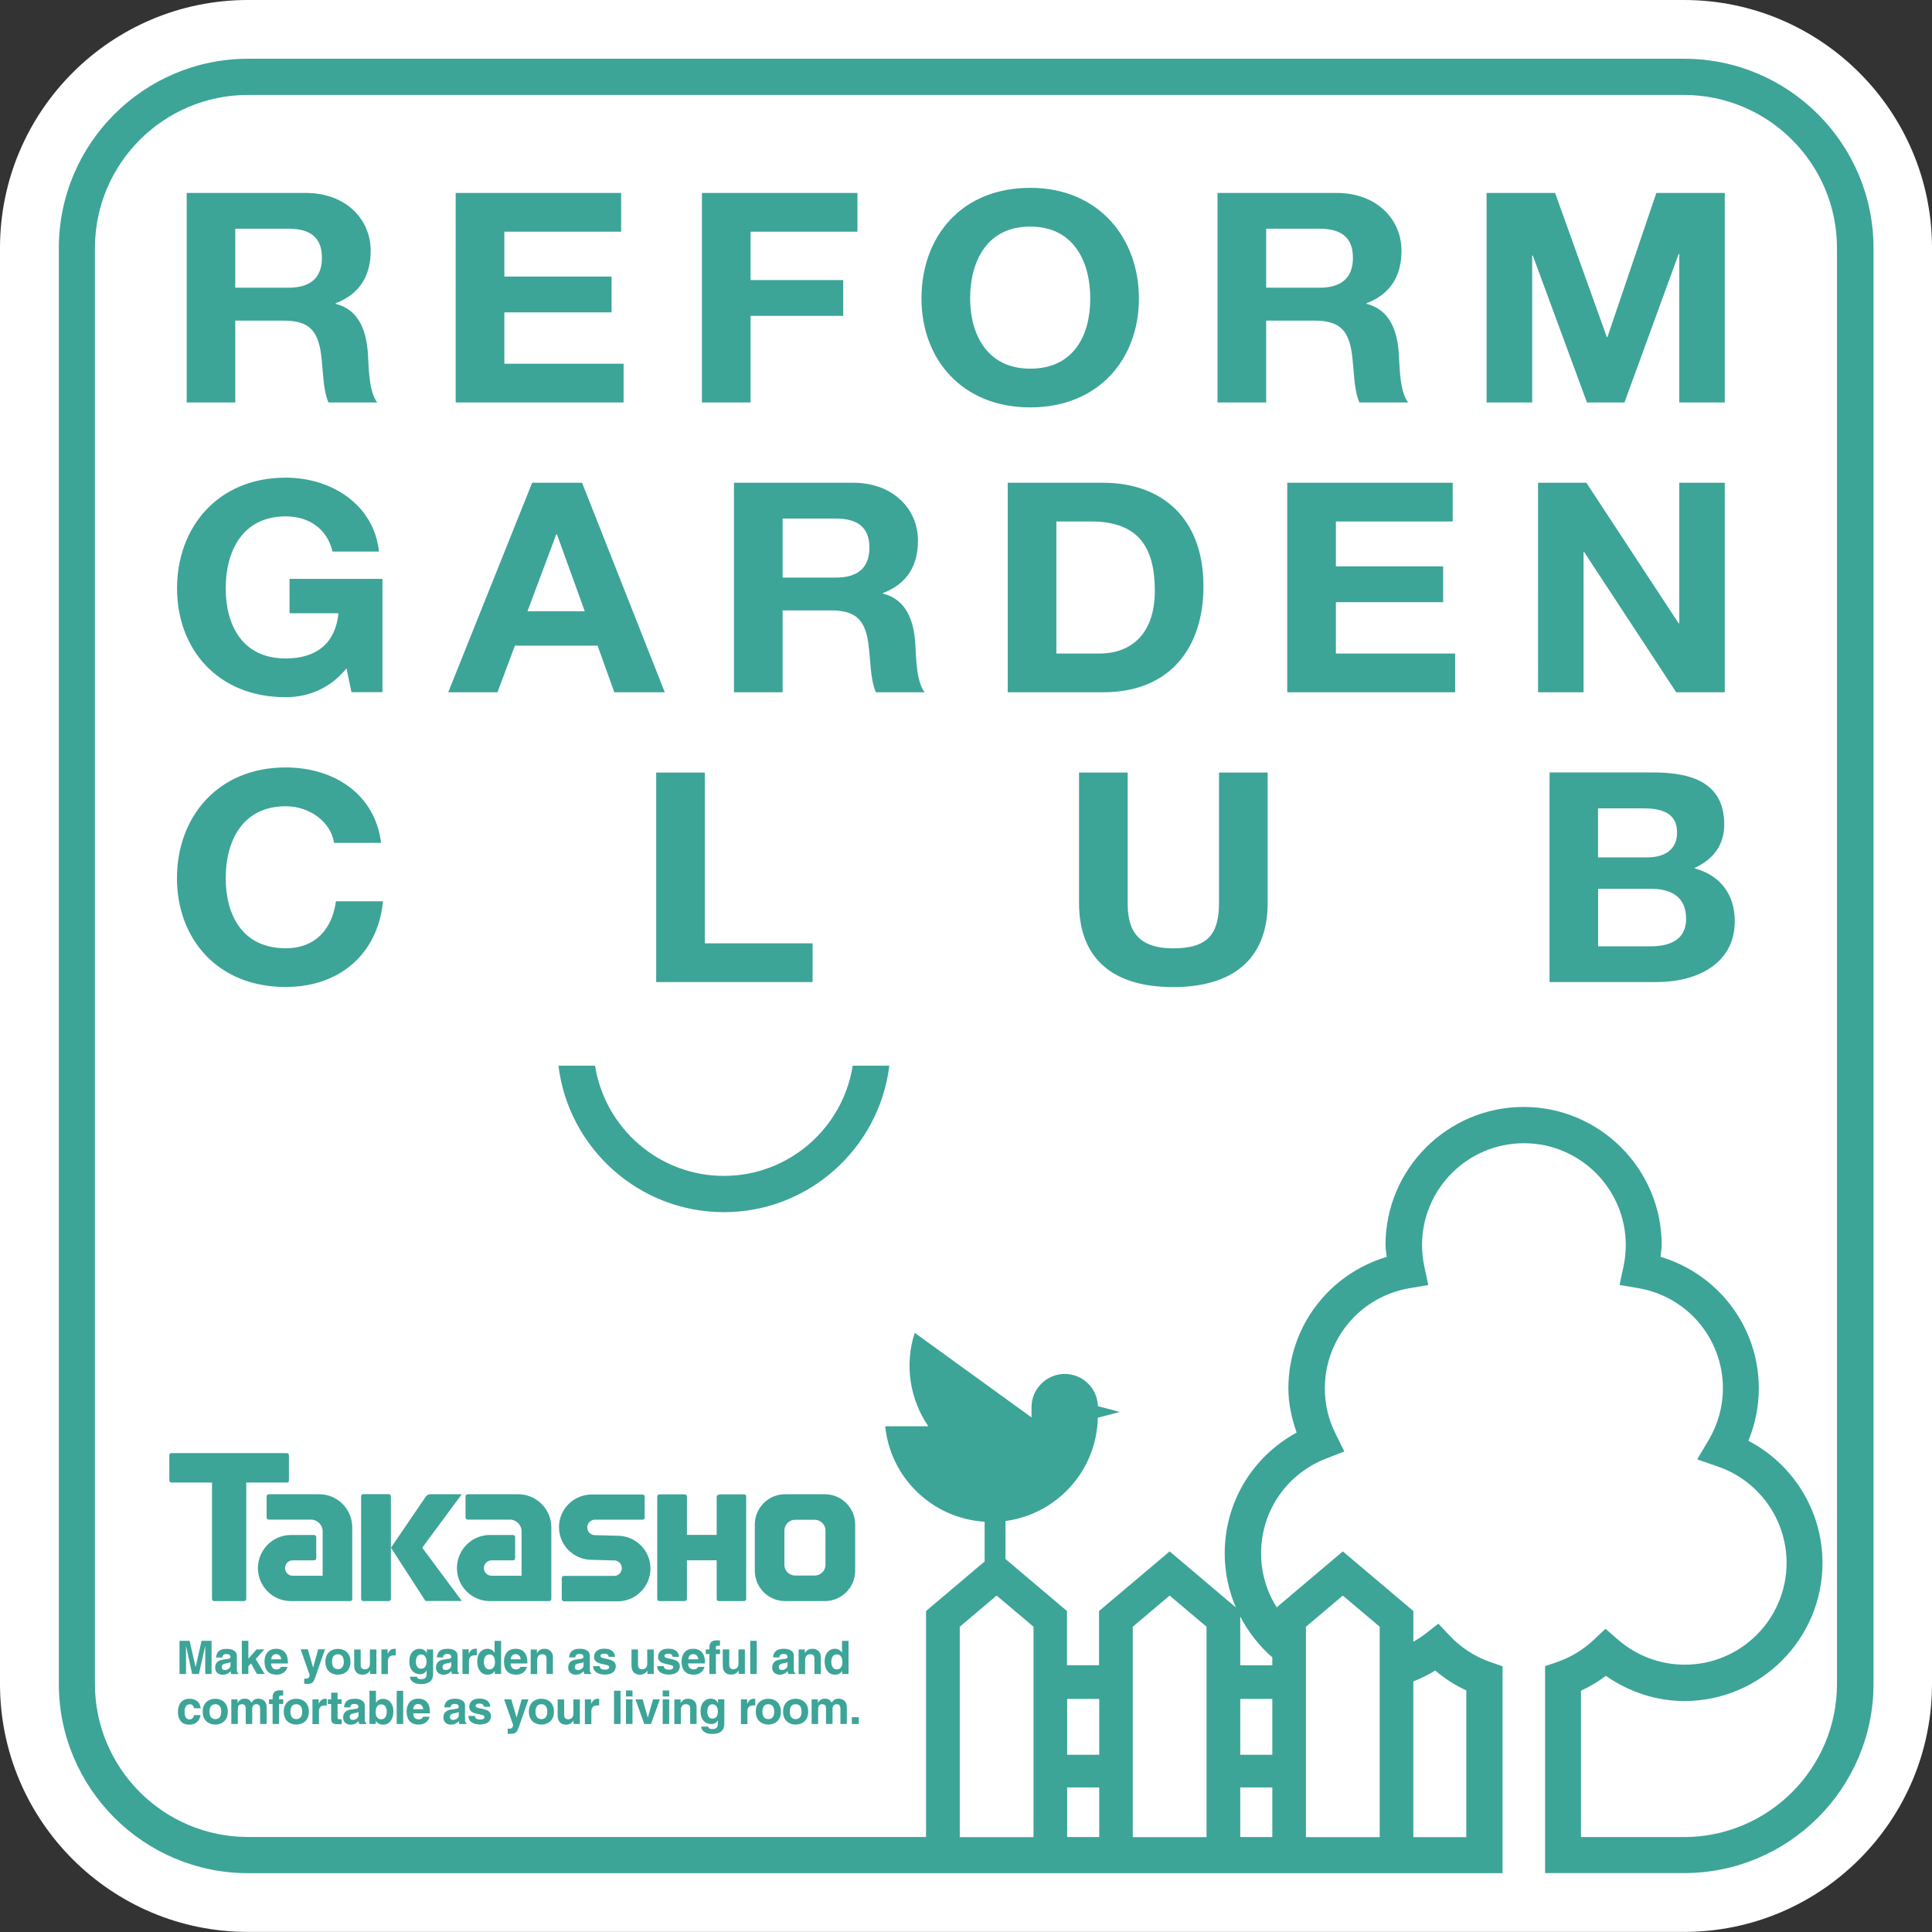
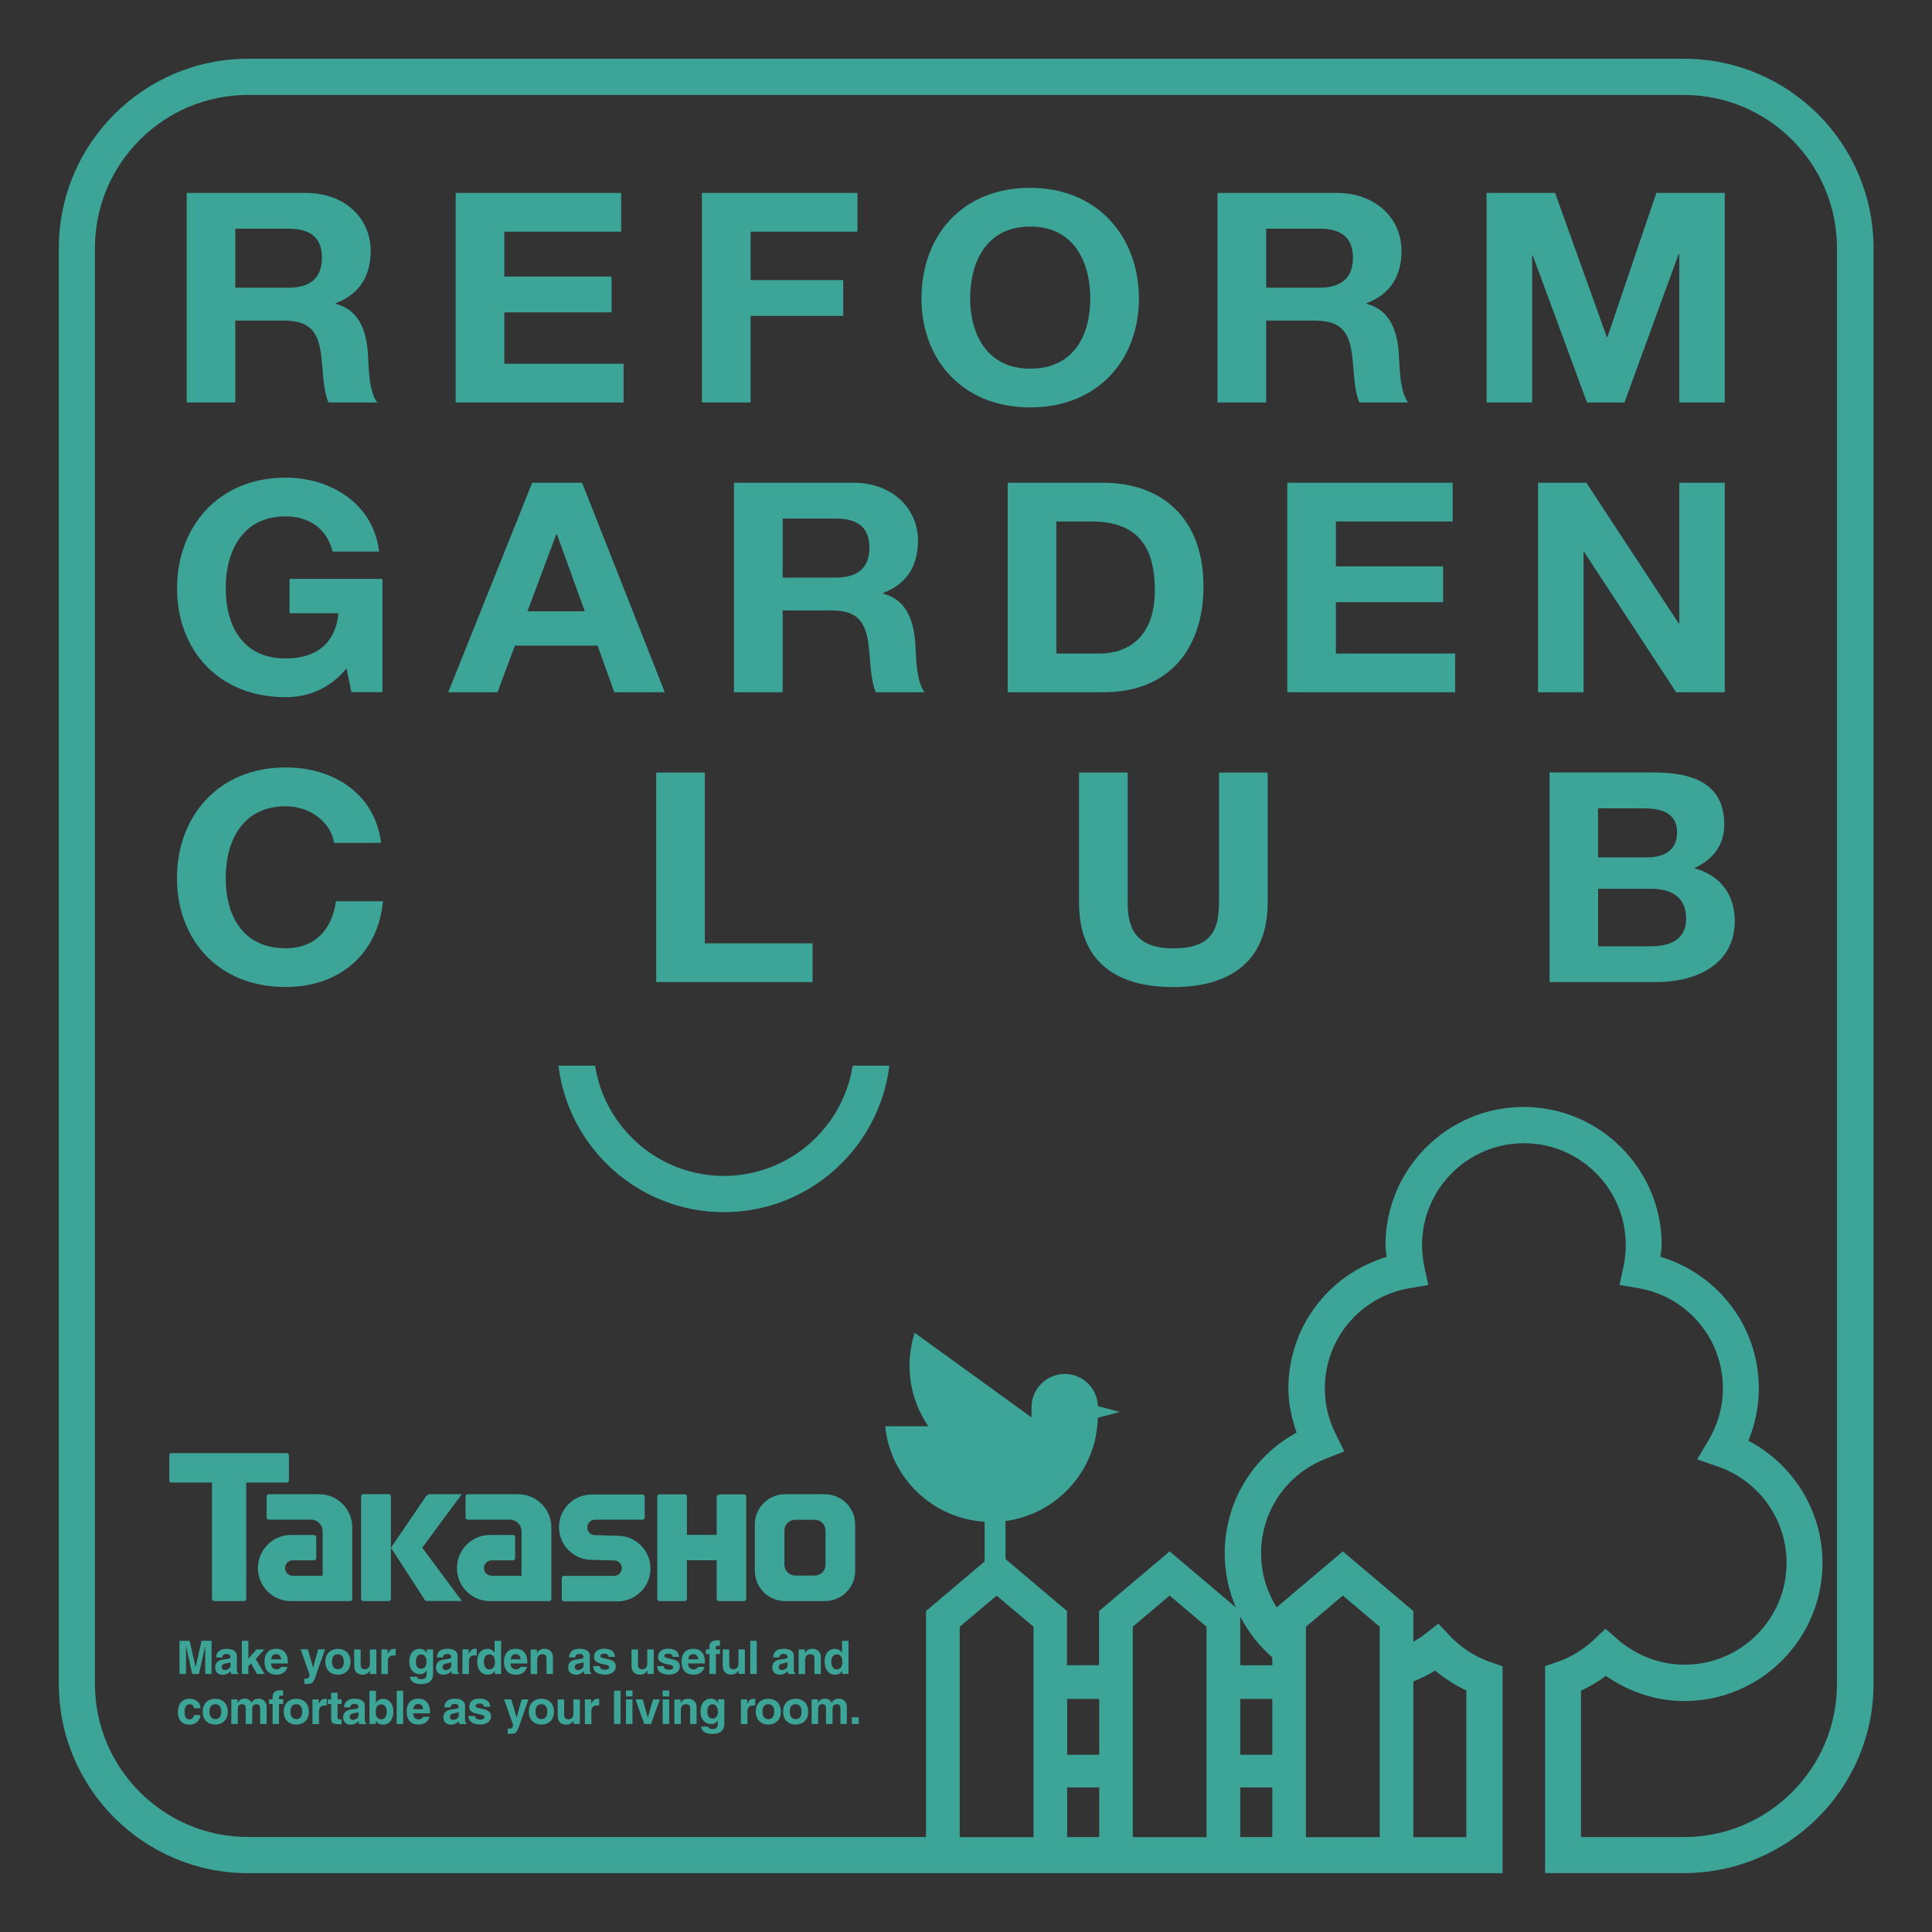
<svg xmlns="http://www.w3.org/2000/svg" height="220" viewBox="0 0 220 220" width="220">
  <rect x="0" y="0" width="220" height="220" fill="#333333" stroke="none" />
-   <path d="m28.24 0h163.51c15.59 0 28.25 12.66 28.25 28.24v163.51c0 15.59-12.66 28.24-28.24 28.24h-163.52c-15.58.01-28.24-12.65-28.24-28.23v-163.52c0-15.59 12.66-28.24 28.24-28.24z" fill="#fff" />
  <path d="m191.76 6.69h-163.51c-11.88 0-21.55 9.67-21.55 21.55v163.51c0 11.89 9.67 21.55 21.55 21.55h142.85s0-23.56 0-23.56l-1.39-.48c-1.76-.61-3.36-1.65-4.64-3.01l-1.28-1.36-1.48 1.15c-.44.34-.9.64-1.37.91v-3.5l-8.03-6.79-7.53 6.37c-1.12-1.78-1.78-3.88-1.78-6.14 0-4.8 2.9-9.04 7.38-10.79l2.1-.82-1-2.02c-.81-1.62-1.22-3.36-1.22-5.15 0-5.67 4.06-10.47 9.65-11.42l2.13-.36-.45-2.11c-.17-.81-.26-1.63-.26-2.44 0-6.4 5.2-11.6 11.6-11.6s11.6 5.2 11.6 11.6c0 .81-.09 1.63-.26 2.44l-.45 2.1 2.12.36c5.59.95 9.65 5.75 9.65 11.42 0 2.07-.57 4.11-1.64 5.91l-1.29 2.17 2.39.83c4.66 1.62 7.79 6.02 7.79 10.95 0 6.4-5.2 11.6-11.6 11.6-2.79 0-5.49-1.02-7.61-2.86l-1.41-1.23-1.36 1.28c-1.19 1.12-2.58 1.96-4.13 2.5l-1.39.48v23.56h15.84c11.89 0 21.56-9.67 21.56-21.55v-163.5c0-11.88-9.67-21.55-21.56-21.55zm-78.27 175 4.2 3.55v23.96h-8.4v-23.96zm8.03 11.77h3.65v6.36h-3.65zm19.71 0h3.65v6.36h-3.65zm0 10.08h3.65v5.65h-3.65zm-3.84 5.66h-8.4v-23.96l4.2-3.55 4.2 3.55zm-15.87-5.66h3.65v5.65h-3.65zm41.91-13.31c1.08.91 2.26 1.67 3.54 2.26v16.71h-6.03v-17.73c.86-.35 1.69-.75 2.49-1.24zm-14.72-4.99 4.2-3.55 4.2 3.55v23.96h-8.4zm-3.83 3.49v.9h-3.65v-5.55c.92 1.77 2.16 3.35 3.65 4.65zm64.3 3.03c0 9.61-7.82 17.43-17.43 17.43h-11.72v-16.67c1-.46 1.95-1.02 2.83-1.69 2.63 1.83 5.72 2.87 8.94 2.87 8.67 0 15.73-7.05 15.73-15.73 0-5.9-3.32-11.23-8.44-13.91.78-1.89 1.19-3.91 1.19-5.95 0-7.03-4.62-13.02-11.2-15 .04-.45.14-.89.14-1.33 0-8.67-7.05-15.73-15.72-15.73s-15.73 7.05-15.73 15.73c0 .44.1.89.14 1.34-6.58 1.97-11.2 7.97-11.2 14.99 0 1.73.38 3.4.94 5.02-5.02 2.74-8.19 7.93-8.19 13.76 0 2.19.46 4.26 1.27 6.15l-7.54-6.38-1.24 1.05-6.8 5.74v6.17h-3.65v-6.17l-7-5.92v-4.33c5.85-.78 10.38-5.72 10.51-11.76l2.51-.66-2.5-.66c-.06-2.04-1.73-3.67-3.78-3.67s-3.78 1.69-3.78 3.79v1.16l-13.3-9.63c-1.17 3.59-.58 7.54 1.55 10.64h-4.91c.59 5.88 5.38 10.5 11.32 10.87v4.53l-6.67 5.64v25.73c-37.09 0-77.21 0-77.21 0-9.61 0-17.43-7.82-17.43-17.43v-163.51c0-9.61 7.82-17.43 17.43-17.43h163.51c9.61 0 17.43 7.82 17.43 17.43v163.51zm-112.08-70.41h4.17c-1.15 9.38-9.15 16.68-18.84 16.68s-17.69-7.29-18.84-16.68h4.17c1.12 7.1 7.26 12.55 14.67 12.55s13.55-5.45 14.67-12.55zm-70.31-95.31h6.06c2.47 0 3.81 1 3.81 3.31s-1.34 3.41-3.81 3.41h-6.06zm-5.54 19.79h5.54v-9.32h5.54c2.79 0 3.81 1.1 4.2 3.61.28 1.9.21 4.21.88 5.71h5.54c-.99-1.34-.95-4.14-1.06-5.65-.18-2.41-.95-4.91-3.67-5.58v-.07c2.79-1.07 3.99-3.17 3.99-5.98 0-3.61-2.86-6.58-7.37-6.58h-13.58v23.86zm30.64-23.86h18.84v4.41h-13.3v5.11h12.21v4.08h-12.21v5.85h13.58v4.41h-19.12zm28.04 0h17.71v4.41h-12.17v5.51h10.55v4.08h-10.55v9.86h-5.54zm30.54 12.02c0-4.18 1.87-8.19 6.84-8.19s6.84 4.01 6.84 8.19-1.87 7.99-6.84 7.99-6.84-4.01-6.84-7.99zm-5.54 0c0 6.88 4.59 12.4 12.38 12.4s12.38-5.51 12.38-12.4-4.58-12.6-12.38-12.6-12.38 5.51-12.38 12.6zm39.25-7.95h6.07c2.47 0 3.81 1 3.81 3.31s-1.34 3.41-3.81 3.41h-6.07zm-5.54 19.79h5.54v-9.32h5.54c2.79 0 3.81 1.1 4.2 3.61.28 1.9.21 4.21.88 5.71h5.54c-.99-1.34-.95-4.14-1.06-5.65-.18-2.41-.95-4.91-3.67-5.58v-.07c2.79-1.07 3.98-3.17 3.98-5.98 0-3.61-2.86-6.58-7.37-6.58h-13.58zm30.64-23.86h7.8l5.89 16.41h.07l5.57-16.41h7.79v23.86h-5.18v-16.91h-.07l-6.17 16.91h-4.27l-6.17-16.74h-.07v16.74h-5.19zm-129.83 54.15c-1.94 2.37-4.48 3.27-6.91 3.27-7.79 0-12.38-5.51-12.38-12.4s4.59-12.6 12.38-12.6c5.15 0 10.02 3.01 10.62 8.42h-5.29c-.64-2.64-2.72-4.01-5.33-4.01-4.97 0-6.84 4.01-6.84 8.19s1.87 7.99 6.84 7.99c3.6 0 5.68-1.84 6-5.15h-5.57v-3.91h10.58v12.9h-3.53l-.56-2.71zm23.9-15.27h.07l3.17 8.76h-6.53l3.28-8.76zm-12.31 17.98h5.61l1.98-5.31h9.42l1.9 5.31h5.75l-9.42-23.86h-5.68zm38.08-19.78h6.07c2.47 0 3.81 1 3.81 3.31s-1.34 3.41-3.81 3.41h-6.07zm-5.54 19.78h5.54v-9.32h5.54c2.79 0 3.81 1.1 4.2 3.61.28 1.9.21 4.21.88 5.71h5.54c-.99-1.34-.95-4.14-1.06-5.65-.18-2.41-.95-4.91-3.67-5.58v-.07c2.79-1.07 3.98-3.17 3.98-5.98 0-3.61-2.86-6.58-7.37-6.58h-13.58zm36.71-19.45h3.95c5.5 0 7.26 3.07 7.26 7.89 0 5.28-3.07 7.15-6.27 7.15h-4.94zm-5.54 19.45h10.86c7.69 0 11.43-5.15 11.43-12.06 0-7.92-4.9-11.8-11.43-11.8h-10.86zm31.83-23.86h18.84v4.41h-13.3v5.11h12.21v4.08h-12.21v5.85h13.58v4.41h-19.12zm28.56 0h5.5l10.51 16.01h.07v-16.01h5.18v23.86h-5.53l-10.48-15.97h-.07v15.97h-5.18zm-137.1 41.02c-.35-2.37-2.75-4.18-5.5-4.18-4.97 0-6.84 4.01-6.84 8.18s1.87 7.99 6.84 7.99c3.39 0 5.29-2.21 5.71-5.35h5.36c-.57 5.95-4.9 9.76-11.08 9.76-7.79 0-12.38-5.51-12.38-12.4s4.59-12.6 12.38-12.6c5.54 0 10.19 3.07 10.86 8.59h-5.36zm36.68-8.02h5.54v19.45h12.27v4.41h-17.81zm69.63 14.84c0 6.45-4.02 9.59-10.76 9.59s-10.72-3.11-10.72-9.59v-14.84h5.54v14.84c0 2.61.7 5.18 5.18 5.18 3.95 0 5.22-1.64 5.22-5.18v-14.84h5.54zm37.63-1.6h6.03c2.36 0 3.99.97 3.99 3.41s-1.9 3.14-4.09 3.14h-5.93zm-5.54 10.62h12.21c4.55 0 8.89-2.07 8.89-6.92 0-2.97-1.55-5.21-4.62-6.05 2.19-1 3.42-2.64 3.42-4.98 0-4.45-3.24-5.92-8.04-5.92h-11.85v23.86zm5.54-19.78h5.18c1.97 0 3.81.47 3.81 2.74 0 2-1.45 2.84-3.39 2.84h-5.61v-5.58zm-141.86 90.03c0 .13-.11.24-.25.24h-6.74c-2.08 0-3.76-1.69-3.76-3.76s1.69-3.77 3.76-3.77h2.63c.14 0 .25.12.25.25v2.39c0 .14-.11.25-.25.25h-2.43c-.48 0-.87.39-.87.88s.39.87.87.87h3.41v-5.05c0-.74-.6-1.34-1.34-1.34h-4.8c-.13 0-.24-.11-.24-.24v-2.4c0-.14.11-.25.24-.25h5.74c2.09 0 3.77 1.69 3.77 3.78v8.14zm22.66 0c0 .13-.11.24-.25.24h-6.74c-2.08 0-3.76-1.69-3.76-3.76s1.68-3.77 3.76-3.77h2.63c.14 0 .24.12.24.25v2.39c0 .14-.11.25-.24.25h-2.44c-.48 0-.88.39-.88.88s.39.87.88.87h3.41v-5.05c0-.74-.6-1.34-1.34-1.34h-4.79c-.14 0-.25-.11-.25-.24v-2.4c0-.14.11-.25.25-.25h5.74c2.09 0 3.78 1.69 3.78 3.78v8.14zm1.43.26c-.14 0-.24-.11-.24-.24v-2.4c0-.13.11-.25.24-.25h5.73c.48 0 .87-.4.87-.88s-.39-.88-.87-.88l-2.54-.07c-2.07 0-3.75-1.66-3.75-3.72s1.68-3.72 3.75-3.72h5.76c.14 0 .25.11.25.24v2.38c0 .14-.11.25-.25.25h-5.41c-.48 0-.88.39-.88.88s.39.88.88.88l2.57.07c2.07 0 3.75 1.67 3.75 3.73s-1.68 3.74-3.75 3.74h-6.11zm20.76-11.94v11.68c0 .13-.11.24-.24.24h-2.88c-.13 0-.24-.11-.24-.24v-4.41h-3.39v4.41c0 .13-.11.24-.25.24h-2.88c-.14 0-.25-.11-.25-.24v-11.68c0-.13.11-.24.25-.24h2.88c.14 0 .25.11.25.24v4.38h3.39v-4.38c0-.13.28-.24.42-.24h2.7c.13 0 .24.11.24.24zm8.95-.25h-4.52c-1.91 0-3.45 1.55-3.45 3.46v5.25c0 1.91 1.55 3.46 3.45 3.46h4.52c1.91 0 3.46-1.55 3.46-3.46v-5.25c0-1.91-1.55-3.46-3.46-3.46zm.08 8.03c0 .68-.55 1.23-1.23 1.23h-2.22c-.68 0-1.23-.55-1.23-1.23v-3.89c0-.68.55-1.23 1.23-1.23h2.22c.68 0 1.23.55 1.23 1.23zm-61.1-12.49v2.91c0 .12-.1.22-.22.22h-4.64v13.26c0 .13-.11.24-.25.24h-3.4c-.13 0-.25-.11-.25-.24v-13.26h-4.64c-.12 0-.22-.1-.22-.22v-2.91c0-.12.1-.22.22-.22h13.17c.12 0 .22.1.22.22zm8.47 16.63c-.14 0-.25-.11-.25-.24v-11.7c0-.13.11-.24.25-.24h2.89c.14 0 .25.11.25.24v11.7c0 .13-.11.24-.25.24zm7.66-12.17h3.55l-4.5 6.09 4.51 6.07h-4.14l-3.93-6.07 3.96-5.81c.13-.18.33-.29.56-.29zm-24.92 20.47h-.74v-3.16h-.01l-.71 3.16h-.77l-.69-3.16h-.01v3.16h-.74v-3.78h1.15l.68 2.98h.01l.67-2.98h1.14v3.78zm2.86-.54c0 .33.07.4.16.44v.11h-.8c-.04-.13-.05-.17-.07-.33-.17.17-.41.41-.91.41-.42 0-.85-.24-.85-.82 0-.55.35-.83.82-.89l.66-.1c.12-.01.26-.06.26-.22 0-.31-.29-.33-.48-.33-.37 0-.43.23-.45.39h-.71c.08-.86.68-.98 1.25-.98.39 0 1.12.12 1.12.81v1.52zm-.72-.82c-.07.06-.19.1-.5.15-.27.05-.5.12-.5.42 0 .26.2.34.34.34.33 0 .66-.21.66-.55zm2.03 1.36h-.74v-3.78h.74v2.04l.93-1.06h.9l-.99 1.09 1.02 1.71h-.88l-.67-1.2-.31.31v.88zm3.71-.82c-.06.2-.27.3-.47.3-.59 0-.64-.47-.66-.68h1.92v-.13c0-1.28-.76-1.54-1.32-1.54-1.23 0-1.34 1.08-1.34 1.42 0 1.15.6 1.53 1.39 1.53.48 0 1.04-.22 1.23-.89h-.76zm-1.11-.85c.04-.37.23-.59.57-.59.24 0 .53.14.57.59zm5.17 1.63c-.35 1.04-.44 1.17-1.08 1.17-.1 0-.23 0-.33-.01v-.59s.08 0 .14 0c.27 0 .42-.04.48-.42l-1.03-2.92h.82l.6 2.06h.01l.57-2.06h.78l-.96 2.75zm2.43.12c-.75 0-1.43-.46-1.43-1.47s.68-1.47 1.43-1.47 1.43.46 1.43 1.47-.68 1.47-1.43 1.47zm0-2.33c-.57 0-.67.49-.67.85s.11.85.67.85.67-.5.67-.85-.11-.85-.67-.85zm4.37 2.25h-.71v-.39h-.01c-.17.3-.46.47-.85.47-.55 0-.95-.32-.95-1.03v-1.84h.74v1.74c0 .43.25.52.48.52.24 0 .57-.14.57-.64v-1.62h.74v2.8zm.58-2.8h.71v.49h.01c.15-.28.32-.56.77-.56.05 0 .09 0 .14.01v.75c-.06-.01-.14-.01-.21-.01-.57 0-.68.36-.68.67v1.46h-.74v-2.8zm5.17 0v.42h-.01c-.09-.18-.3-.49-.82-.49-.62 0-1.16.48-1.16 1.44s.53 1.45 1.21 1.45c.44 0 .63-.21.75-.42h.01v.35c0 .45-.19.64-.58.64-.43 0-.48-.14-.52-.28h-.8c.03.59.64.84 1.22.84 1.38 0 1.42-.81 1.42-1.29v-2.65h-.71zm-1.24 1.42c0-.65.3-.85.58-.85.41 0 .63.37.63.82 0 .38-.13.81-.63.81-.44 0-.58-.42-.58-.78zm4.03.38c0 .34-.33.55-.66.55-.14 0-.34-.08-.34-.34 0-.3.23-.37.5-.42.31-.05.43-.09.5-.15zm.72-1.06c0-.69-.72-.81-1.12-.81-.57 0-1.17.12-1.25.98h.71c.02-.16.08-.39.45-.39.19 0 .48.02.48.33 0 .16-.14.21-.26.22l-.66.1c-.47.07-.82.35-.82.89 0 .58.43.82.85.82.5 0 .74-.23.9-.41.02.16.03.2.07.33h.8v-.11c-.09-.03-.16-.11-.16-.44v-1.52zm.55 2.06h.74v-1.46c0-.31.11-.67.68-.67.07 0 .15 0 .21.01v-.75s-.09-.01-.14-.01c-.45 0-.62.28-.77.56h-.01v-.49h-.71v2.8zm2.44-1.37c0-.44.16-.86.63-.86.51 0 .63.45.63.9 0 .42-.18.81-.65.81s-.61-.52-.61-.85zm1.96-2.4h-.74v1.34h-.01c-.12-.18-.34-.44-.81-.44-.62 0-1.16.48-1.16 1.44 0 .77.35 1.51 1.18 1.51.31 0 .63-.11.81-.43h.01v.35h.72v-3.78zm1.09 2.1c.04-.37.23-.59.57-.59.24 0 .53.14.57.59zm1.11.85c-.06.2-.27.3-.47.3-.59 0-.64-.47-.66-.68h1.92v-.13c0-1.28-.76-1.54-1.32-1.54-1.23 0-1.34 1.08-1.34 1.42 0 1.15.61 1.53 1.39 1.53.48 0 1.04-.22 1.23-.89h-.76zm3.71.82h-.74v-1.7c0-.2-.01-.55-.48-.55-.33 0-.58.22-.58.65v1.61h-.74v-2.8h.71v.41h.01c.1-.17.31-.49.84-.49s.97.32.97.94v1.94zm3.48-1c0 .34-.33.55-.66.55-.14 0-.34-.08-.34-.34 0-.3.23-.37.5-.42.31-.05.43-.09.5-.15zm.72-1.06c0-.69-.72-.81-1.12-.81-.57 0-1.17.12-1.25.98h.71c.02-.16.08-.39.45-.39.19 0 .48.02.48.33 0 .16-.14.21-.26.22l-.66.1c-.47.07-.82.35-.82.89 0 .58.43.82.85.82.5 0 .74-.23.91-.41.02.16.03.2.07.33h.79v-.11c-.09-.03-.16-.11-.16-.44v-1.52zm2.14.12c-.03-.18-.09-.37-.49-.37s-.45.15-.45.27c0 .44 1.75.12 1.75 1.15 0 .81-.79.96-1.23.96-.64 0-1.33-.22-1.35-.97h.76c0 .24.15.41.61.41.38 0 .47-.18.47-.29 0-.47-1.74-.12-1.74-1.16 0-.41.26-.94 1.13-.94.55 0 1.2.14 1.26.93h-.72zm5.12 1.94h-.71v-.39h-.01c-.17.3-.46.47-.85.47-.55 0-.95-.32-.95-1.03v-1.84h.74v1.74c0 .43.25.52.48.52.24 0 .57-.14.57-.64v-1.62h.74v2.8zm2.17-1.94c-.03-.18-.1-.37-.49-.37s-.45.15-.45.27c0 .44 1.75.12 1.75 1.15 0 .81-.79.96-1.23.96-.64 0-1.33-.22-1.35-.97h.76c0 .24.15.41.61.41.38 0 .47-.18.47-.29 0-.47-1.74-.12-1.74-1.16 0-.41.26-.94 1.13-.94.55 0 1.2.14 1.26.93h-.72zm1.77.27c.04-.37.23-.59.57-.59.24 0 .53.14.57.59zm1.11.85c-.06.2-.27.3-.47.3-.6 0-.64-.47-.66-.68h1.92v-.13c0-1.28-.76-1.54-1.32-1.54-1.23 0-1.34 1.08-1.34 1.42 0 1.15.61 1.53 1.39 1.53.48 0 1.04-.22 1.23-.89h-.76zm2.03-1.45h.48v-.53h-.48v-.11c0-.23 0-.31.26-.31h.21v-.6c-.06 0-.16-.01-.38-.01-.51 0-.82.22-.82.8v.23h-.41v.53h.41v2.27h.74v-2.27zm3.32-.53h-.74v1.62c0 .5-.33.64-.57.64-.23 0-.48-.08-.48-.52v-1.74h-.74v1.84c0 .72.4 1.03.95 1.03.39 0 .68-.17.85-.47h.01v.39h.71v-2.8zm1.34 2.8h-.74v-3.78h.74zm3.51-1c0 .34-.33.55-.66.55-.14 0-.34-.08-.34-.34 0-.3.23-.37.5-.42.31-.05.43-.09.5-.15zm.72-1.06c0-.69-.72-.81-1.12-.81-.57 0-1.17.12-1.25.98h.71c.02-.16.08-.39.45-.39.19 0 .48.02.48.33 0 .16-.14.21-.26.22l-.66.1c-.47.07-.82.35-.82.89 0 .58.43.82.85.82.5 0 .74-.23.91-.41.02.16.03.2.07.33h.79v-.11c-.09-.03-.16-.11-.16-.44v-1.52zm3.08 2.06h-.74v-1.7c0-.2-.01-.55-.48-.55-.33 0-.58.22-.58.65v1.61h-.74v-2.8h.71v.41h.01c.1-.17.31-.49.84-.49s.97.32.97.94v1.94zm1.18-1.37c0-.44.16-.86.63-.86.51 0 .63.45.63.9 0 .42-.18.81-.65.81s-.61-.52-.61-.85zm1.96-2.4h-.74v1.34h-.01c-.12-.18-.34-.44-.81-.44-.61 0-1.16.48-1.16 1.44 0 .77.35 1.51 1.18 1.51.31 0 .63-.11.81-.43h.01v.35h.72v-3.78zm-73.79 8.44c-.03.29-.25 1.1-1.28 1.1s-1.29-.81-1.29-1.4c0-.9.39-1.55 1.34-1.55.44 0 1.17.2 1.24 1.08h-.75c-.03-.18-.15-.48-.49-.45-.46 0-.58.46-.58.81 0 .3.01.91.57.91.37 0 .5-.36.5-.49h.75zm2.36-.38c0 .36-.11.85-.67.85s-.67-.5-.67-.85.11-.85.67-.85.67.49.67.85zm.75 0c0-1.01-.68-1.47-1.43-1.47s-1.43.46-1.43 1.47.68 1.47 1.43 1.47 1.43-.46 1.43-1.47zm4.42 1.4h-.74v-1.7c0-.42-.18-.55-.4-.55-.37 0-.5.24-.5.57v1.68h-.74v-1.68c0-.24 0-.57-.44-.57-.35 0-.46.24-.46.55v1.7h-.74v-2.8h.71v.41h.01c.1-.19.3-.49.8-.49.41 0 .59.15.78.45.09-.14.3-.45.75-.45.55 0 .97.32.97.94zm1.42 0h-.74v-2.27h-.41v-.53h.41v-.23c0-.58.32-.8.82-.8.22 0 .32 0 .38.01v.59h-.21c-.25 0-.26.08-.26.31v.11h.48v.53h-.48v2.27zm1.96.07c-.75 0-1.43-.46-1.43-1.47s.68-1.47 1.43-1.47 1.43.46 1.43 1.47-.68 1.47-1.43 1.47zm0-2.32c-.57 0-.67.49-.67.85s.11.85.67.85.67-.5.67-.85-.11-.85-.67-.85zm1.84-.55h.71v.49h.01c.15-.29.32-.56.77-.56.05 0 .09 0 .14.01v.75c-.06 0-.14 0-.21 0-.57 0-.68.36-.68.67v1.46h-.74v-2.8zm2.87-.76h-.74v.76h-.38v.53h.38v1.7c0 .36.12.6.75.6h.09.35v-.56c-.05 0-.11 0-.15 0-.3 0-.31-.06-.31-.23v-1.52h.46v-.53h-.46v-.76zm2.37 2.55c0 .34-.33.55-.66.55-.14 0-.34-.08-.34-.34 0-.3.23-.37.5-.42.3-.05.43-.09.5-.15zm.72-1.05c0-.69-.72-.81-1.12-.81-.57 0-1.17.12-1.25.98h.71c.02-.16.08-.39.45-.39.19 0 .48.02.48.33 0 .16-.14.21-.26.22l-.66.1c-.47.07-.82.35-.82.89 0 .58.43.82.85.82.5 0 .74-.23.91-.4.02.16.03.2.07.33h.8v-.11c-.09-.03-.16-.1-.16-.44zm2.5.68c0 .33-.13.85-.61.85s-.65-.39-.65-.8c0-.45.13-.9.63-.9.47 0 .63.42.63.86zm-1.23-2.4h-.74v3.78h.72v-.35h.01c.18.31.51.43.81.43.83 0 1.18-.74 1.18-1.5 0-.97-.55-1.44-1.16-1.44-.47 0-.7.26-.81.44h-.01v-1.34zm3.1 3.78h-.74v-3.78h.74zm3.01-.82c-.19.67-.75.89-1.23.89-.79 0-1.39-.38-1.39-1.53 0-.34.12-1.42 1.34-1.42.55 0 1.32.26 1.32 1.54v.13h-1.92c.02.21.06.69.66.69.21 0 .42-.11.47-.3h.76zm-.73-.86c-.04-.45-.33-.59-.57-.59-.35 0-.53.22-.57.59zm4.05.67c0 .34-.33.55-.66.55-.14 0-.34-.08-.34-.34 0-.3.23-.37.5-.42.31-.05.43-.09.5-.15zm.72-1.05c0-.69-.72-.81-1.12-.81-.57 0-1.17.12-1.25.98h.71c.02-.16.08-.39.45-.39.19 0 .48.02.48.33 0 .16-.14.21-.26.22l-.66.1c-.47.07-.82.35-.82.89 0 .58.43.82.85.82.5 0 .74-.23.9-.4.02.16.03.2.07.33h.8v-.11c-.09-.03-.16-.1-.16-.44v-1.52zm2.14.11c-.03-.18-.1-.37-.49-.37s-.45.15-.45.27c0 .44 1.75.12 1.75 1.15 0 .82-.79.96-1.23.96-.64 0-1.33-.22-1.35-.97h.76c0 .24.15.41.61.41.38 0 .47-.18.47-.29 0-.47-1.74-.12-1.74-1.16 0-.41.26-.94 1.13-.94.55 0 1.2.14 1.26.93h-.72zm4.12 1.9c-.35 1.04-.44 1.17-1.08 1.17-.1 0-.23 0-.33 0v-.59s.08.01.14.01c.27 0 .42-.04.48-.42l-1.03-2.92h.82l.6 2.06h.01l.57-2.06h.78zm2.43.12c-.75 0-1.43-.46-1.43-1.47s.68-1.47 1.43-1.47 1.43.46 1.43 1.47-.68 1.47-1.43 1.47zm0-2.32c-.57 0-.67.49-.67.85s.11.85.67.85.67-.5.67-.85-.11-.85-.67-.85zm4.37 2.25h-.71v-.39h-.01c-.17.3-.46.47-.85.47-.55 0-.95-.32-.95-1.03v-1.84h.74v1.74c0 .43.25.52.48.52.24 0 .57-.14.57-.64v-1.62h.74v2.8zm.58-2.8h.71v.49h.01c.15-.29.32-.56.77-.56.05 0 .1 0 .14.01v.75c-.06 0-.14 0-.21 0-.57 0-.68.36-.68.67v1.46h-.74v-2.8zm4.06 2.8h-.74v-3.78h.74zm1.36-3.13h-.74v-.68h.74zm-.74.33v2.8h.74v-2.8zm2.85 2.8h-.77l-1-2.8h.82l.58 2.06h.01l.59-2.06h.78zm1.33-2.8v2.8h.74v-2.8zm.74-.33h-.74v-.68h.74zm3.13 3.13h-.74v-1.7c0-.21-.01-.55-.48-.55-.33 0-.58.22-.58.65v1.61h-.74v-2.8h.71v.41h.01c.1-.17.31-.49.84-.49s.97.32.97.94v1.94zm3.15-2.8v2.65c0 .49-.04 1.29-1.42 1.29-.58 0-1.19-.25-1.22-.84h.8c.03.14.09.28.52.28.39 0 .58-.19.58-.64v-.34h-.01c-.12.21-.31.41-.75.41-.67 0-1.21-.47-1.21-1.45s.55-1.44 1.16-1.44c.52 0 .73.31.82.49h.01v-.42h.71zm-1.36 2.19c.5 0 .63-.43.63-.81 0-.45-.22-.82-.63-.82-.27 0-.58.2-.58.85 0 .36.15.78.58.78zm3.25-2.19h.71v.49h.01c.15-.29.32-.56.77-.56.05 0 .09 0 .14.01v.75c-.06 0-.14 0-.21 0-.57 0-.68.36-.68.67v1.46h-.74v-2.8zm3.79 1.4c0 .36-.1.85-.67.85s-.67-.5-.67-.85.1-.85.67-.85.67.49.67.85zm.76 0c0-1.01-.68-1.47-1.43-1.47s-1.43.46-1.43 1.47.68 1.47 1.43 1.47 1.43-.46 1.43-1.47zm2.35 0c0 .36-.1.85-.67.85s-.67-.5-.67-.85.1-.85.67-.85.67.49.67.85zm.76 0c0-1.01-.68-1.47-1.43-1.47s-1.43.46-1.43 1.47.68 1.47 1.43 1.47 1.43-.46 1.43-1.47zm4.41 1.4h-.74v-1.7c0-.42-.18-.55-.4-.55-.37 0-.5.24-.5.57v1.68h-.74v-1.68c0-.24 0-.57-.44-.57-.35 0-.46.24-.46.55v1.7h-.74v-2.8h.71v.41h.01c.09-.19.3-.49.79-.49.41 0 .59.15.78.45.09-.14.3-.45.75-.45.55 0 .97.32.97.94v1.94zm1.35 0h-.79v-.77h.79z" fill="#3da498" />
</svg>